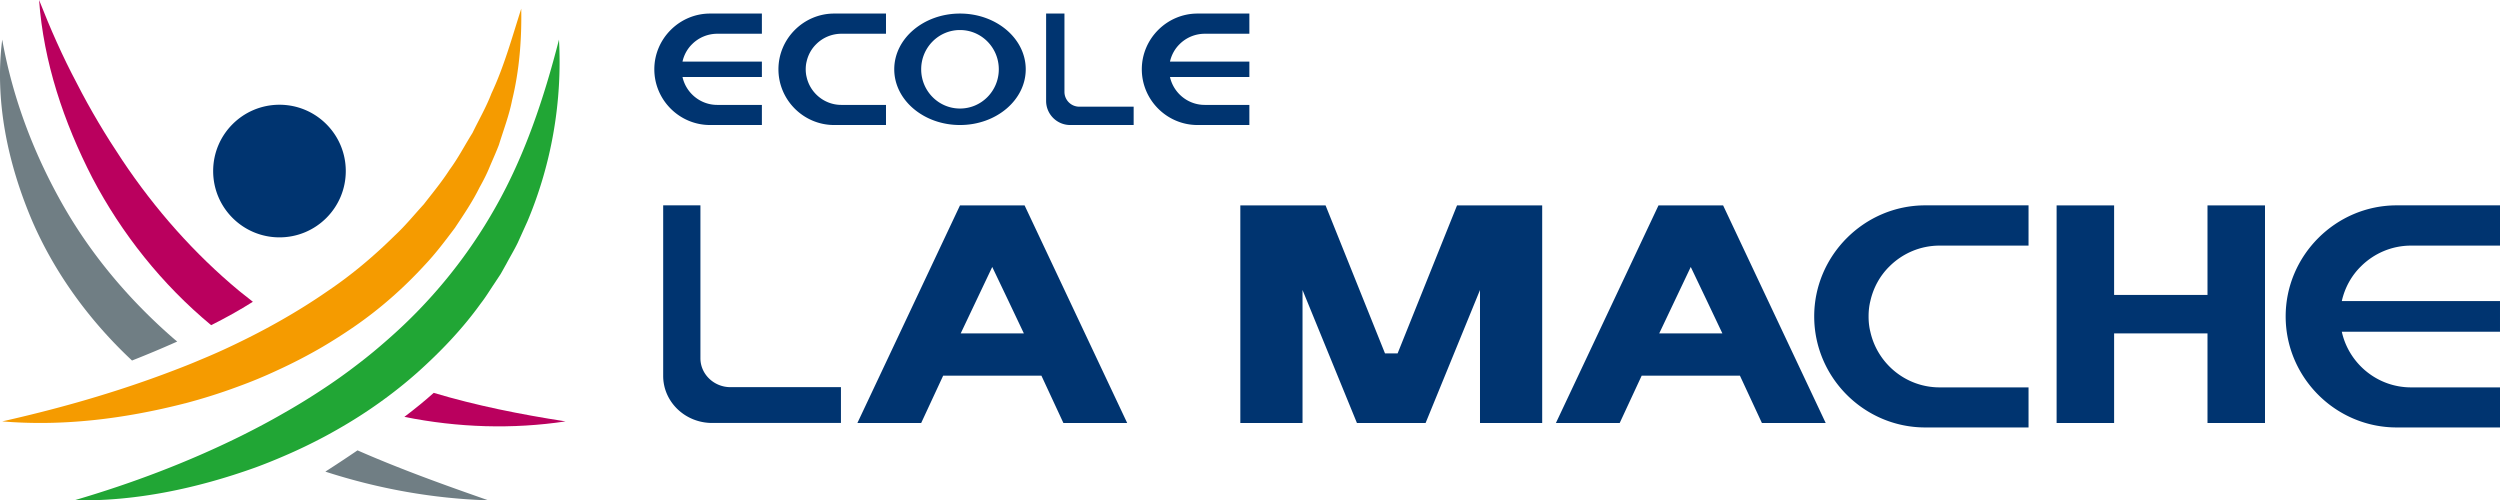
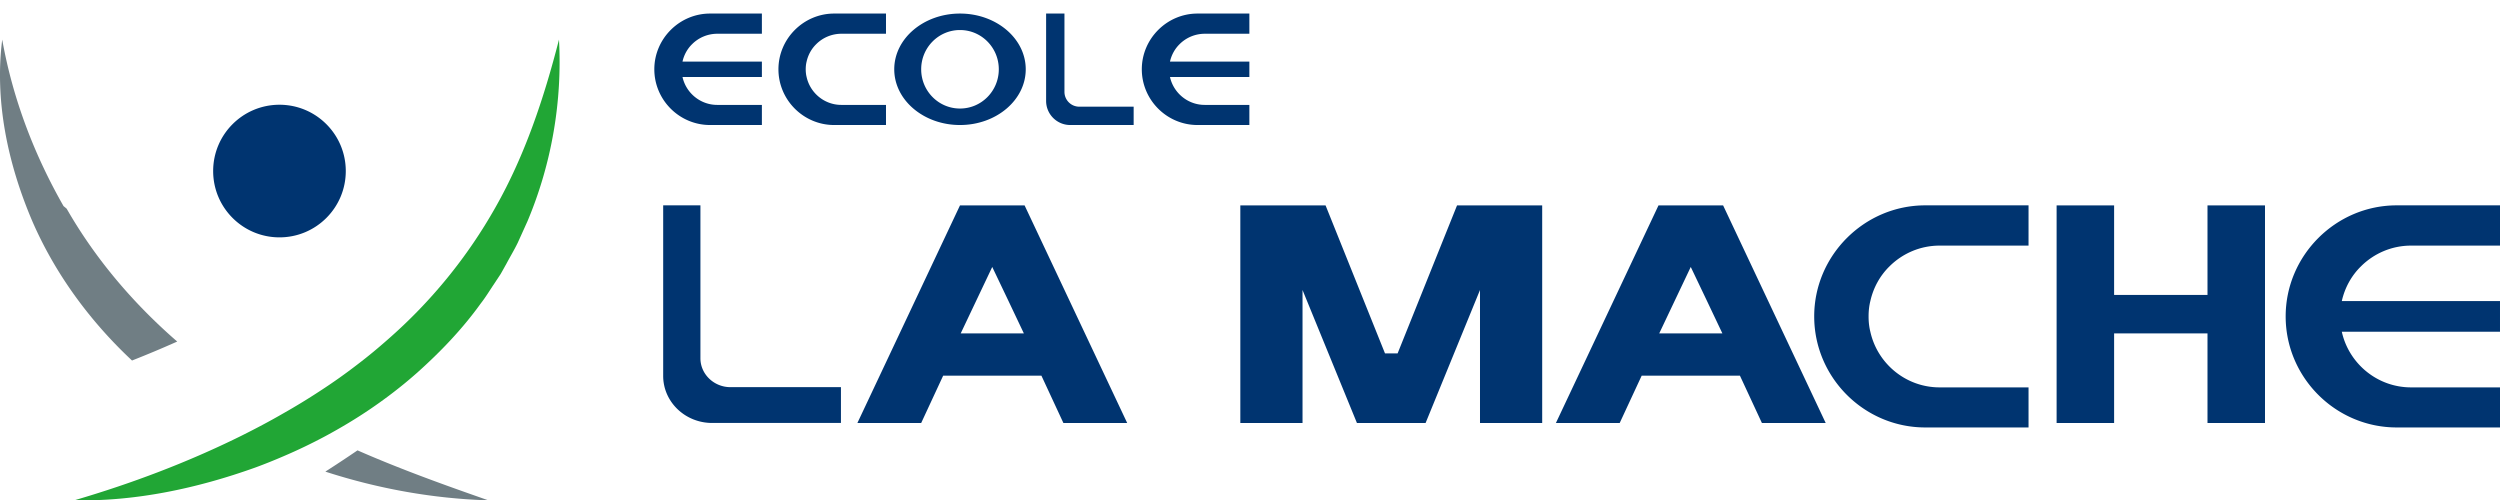
<svg xmlns="http://www.w3.org/2000/svg" width="1199.04" height="240" viewBox="0 0 1199.04 240">
-   <path d="M249.997 4.164c.255 14.576-.85 29.406-4.377 43.855-1.445 7.351-4.122 14.278-6.332 21.46-1.36 3.526-2.89 6.926-4.377 10.41-1.402 3.485-3.144 6.842-4.972 10.114-3.357 6.8-7.606 13.046-11.813 19.378-4.547 6.034-9.094 12.11-14.32 17.635-10.242 11.176-21.673 21.247-34.124 29.788a262.94 262.94 0 0 1-15 9.562 246.25 246.25 0 0 1-21.545 11.176 225.56 225.56 0 0 1-19.08 7.904c-8.329 3.102-16.743 5.737-25.242 7.989-.127 0-.255.042-.382.085-28.641 7.309-58.175 11.048-87.369 8.584 24.732-5.567 48.741-12.281 71.943-20.61a506.589 506.589 0 0 0 10.326-3.825c4.25-1.614 8.457-3.272 12.621-5.056 5.78-2.38 11.516-4.93 17.126-7.65 7.181-3.441 14.235-7.096 21.12-11.006 8.03-4.547 15.807-9.391 23.329-14.618 11.43-7.734 21.97-16.657 31.7-26.261 5.058-4.675 9.392-10.029 14.024-15.086 4.207-5.44 8.626-10.751 12.366-16.573 4.122-5.566 7.266-11.728 11.006-17.677 3.017-6.247 6.586-12.366 9.094-18.953 6.034-12.876 9.816-26.644 14.278-40.625z" fill="#f59b00" />
  <path d="M252.971 106.151l-4.674 10.326c-1.657 3.4-3.612 6.63-5.397 9.987-.935 1.657-1.827 3.314-2.762 4.929l-3.144 4.76c-2.125 3.144-4.08 6.416-6.417 9.39-8.882 12.366-19.463 23.373-30.766 33.444a215.79 215.79 0 0 1-5.737 4.886c-5.27 4.335-10.708 8.372-16.318 12.197-6.926 4.716-14.108 9.008-21.417 12.96a252.494 252.494 0 0 1-20.525 9.859 258.338 258.338 0 0 1-13.386 5.354c-28.003 10.029-57.367 16.276-86.816 15.723 27.834-8.159 54.436-18.272 79.592-30.68.213-.128.468-.213.68-.34 6.715-3.358 13.344-6.842 19.803-10.582a317.265 317.265 0 0 0 17.847-10.878 267.403 267.403 0 0 0 17.933-12.706c4.93-3.74 9.689-7.692 14.32-11.771 20.908-18.23 38.543-39.818 52.184-64.167 13.725-24.35 22.862-51.46 30.129-79.847 1.614 29.236-3.4 59.322-15.129 87.156z" fill="#21a635" />
-   <path d="M58.644 76.83C50.74 65.016 43.346 52.693 36.802 39.86 30.002 27.069 24.14 13.768 18.742 0c2.125 29.661 11.813 58.6 25.582 85.371 14.023 26.687 33.358 51.036 56.942 70.584 6.8-3.4 13.641-7.182 20.015-11.219-2.21-1.7-4.377-3.442-6.544-5.184-21.502-17.848-40.285-39.053-56.093-62.722zm149.368 111.59c-3.994 3.613-8.839 7.564-14.065 11.516 25.709 5.185 51.928 5.992 77.297 2.168-21.715-3.358-42.92-7.607-63.232-13.684z" fill="#ba005e" />
-   <path d="M30.47 98.842C16.617 74.578 6.206 47.806 1.064 18.995c-3.74 29.321 2.677 59.662 14.533 87.326 10.964 25.157 27.622 47.806 47.722 66.589a523.276 523.276 0 0 0 21.672-9.094l-1.487-1.232c-20.95-18.188-39.138-39.478-53.034-63.742zM171.467 216a645.862 645.862 0 0 1-15.425 10.199c25.454 8.244 51.758 12.96 78.19 13.768-21.46-7.479-42.538-15.085-62.765-23.967z" fill="#707e84" />
+   <path d="M30.47 98.842C16.617 74.578 6.206 47.806 1.064 18.995c-3.74 29.321 2.677 59.662 14.533 87.326 10.964 25.157 27.622 47.806 47.722 66.589a523.276 523.276 0 0 0 21.672-9.094c-20.95-18.188-39.138-39.478-53.034-63.742zM171.467 216a645.862 645.862 0 0 1-15.425 10.199c25.454 8.244 51.758 12.96 78.19 13.768-21.46-7.479-42.538-15.085-62.765-23.967z" fill="#707e84" />
  <path d="M134.038 50.238c-17.564 0-31.802 14.238-31.802 31.802s14.238 31.802 31.802 31.802 31.803-14.238 31.803-31.802-14.239-31.802-31.803-31.802zm206.515 9.722h24.859v-9.647h-21.417c-8.117 0-14.959-5.736-16.658-13.385h38.075v-7.394h-38.075c.722-3.23 2.337-6.12 4.589-8.33a17.064 17.064 0 0 1 12.069-5.014h21.417V6.502h-24.86c-7.35 0-14.023 3.017-18.867 7.861-4.844 4.844-7.861 11.516-7.861 18.868 0 14.703 12.025 26.729 26.729 26.729zm258.663-9.647H577.8c-8.116 0-14.958-5.736-16.658-13.385h38.075v-7.394h-38.075c.723-3.23 2.338-6.12 4.59-8.33a17.064 17.064 0 0 1 12.068-5.014h21.417V6.502h-24.859c-7.351 0-14.023 3.017-18.867 7.861-4.845 4.844-7.862 11.516-7.862 18.868 0 14.703 12.026 26.729 26.73 26.729h24.858v-9.647zm557.147 67.483h42.677V98.49h-49.536c-14.65 0-27.944 6.012-37.597 15.665-9.653 9.653-15.665 22.947-15.665 37.597 0 29.298 23.963 53.261 53.262 53.261h49.536v-19.221h-42.677c-16.174 0-29.807-11.431-33.194-26.673h75.87v-14.734h-75.87c1.44-6.436 4.657-12.194 9.145-16.597 6.182-6.181 14.734-9.992 24.049-9.992zM400.079 59.96h24.86v-9.647H403.52c-8.116 0-14.958-5.736-16.658-13.385-.297-1.19-.425-2.423-.425-3.697 0-1.275.128-2.508.425-3.697.723-3.23 2.337-6.12 4.59-8.33a17.064 17.064 0 0 1 12.068-5.014h21.417V6.502H400.08c-7.351 0-14.023 3.017-18.868 7.861-4.844 4.844-7.86 11.516-7.86 18.868 0 14.703 12.025 26.729 26.728 26.729zm485.71 54.195c-9.654 9.653-15.666 22.947-15.666 37.597 0 29.298 23.963 53.261 53.262 53.261h49.536v-19.221h-42.677c-16.174 0-29.807-11.431-33.194-26.673-.593-2.371-.847-4.827-.847-7.367s.254-4.996.847-7.367c1.44-6.436 4.657-12.194 9.145-16.597 6.182-6.181 14.734-9.992 24.049-9.992h42.677V98.49h-49.536c-14.65 0-27.944 6.012-37.597 15.665zM460.428 59.96c17.423 0 31.531-11.984 31.531-26.73 0-14.745-14.108-26.728-31.53-26.728-17.423 0-31.532 11.983-31.532 26.729 0 14.745 14.109 26.729 31.532 26.729zm0-45.554c10.284 0 18.613 8.414 18.613 18.825 0 10.41-8.329 18.825-18.612 18.825-10.284 0-18.613-8.414-18.613-18.825s8.329-18.825 18.613-18.825zm50.101 29.66V6.503h-8.796v41.9c0 6.373 5.184 11.558 11.559 11.558h30.426v-8.797h-26.092c-3.91 0-7.097-3.187-7.097-7.096zM335.936 171.832V98.49h-17.863v81.804c0 12.444 10.528 22.566 23.473 22.566h61.787v-17.174h-52.986c-7.939 0-14.41-6.222-14.41-13.855zM460.43 98.502L411.22 202.87h30.597l10.538-22.693h47.127l10.538 22.693h30.597l-49.21-104.367H460.43zm.34 61.405l7.563-15.936 7.564-15.935 7.607 15.935 7.564 15.936h-30.299zm334.68-61.405L746.24 202.87h30.596l10.539-22.693h47.126l10.539 22.693h30.596L826.428 98.502H795.45zm.34 61.405l7.564-15.936 7.564-15.935 7.606 15.935 7.564 15.936H795.79zm-125.48 9.603h-6.035l-28.514-71.008h-40.88V202.87h29.832v-63.785l26.092 63.785h32.933l26.092-63.785v63.785h29.83V98.502h-40.837L670.31 169.51zm388.442-28.046h-44.79V98.502h-27.579V202.87h27.58v-42.962h44.789v42.962h27.578V98.502h-27.578v42.962z" fill="#003470" />
</svg>